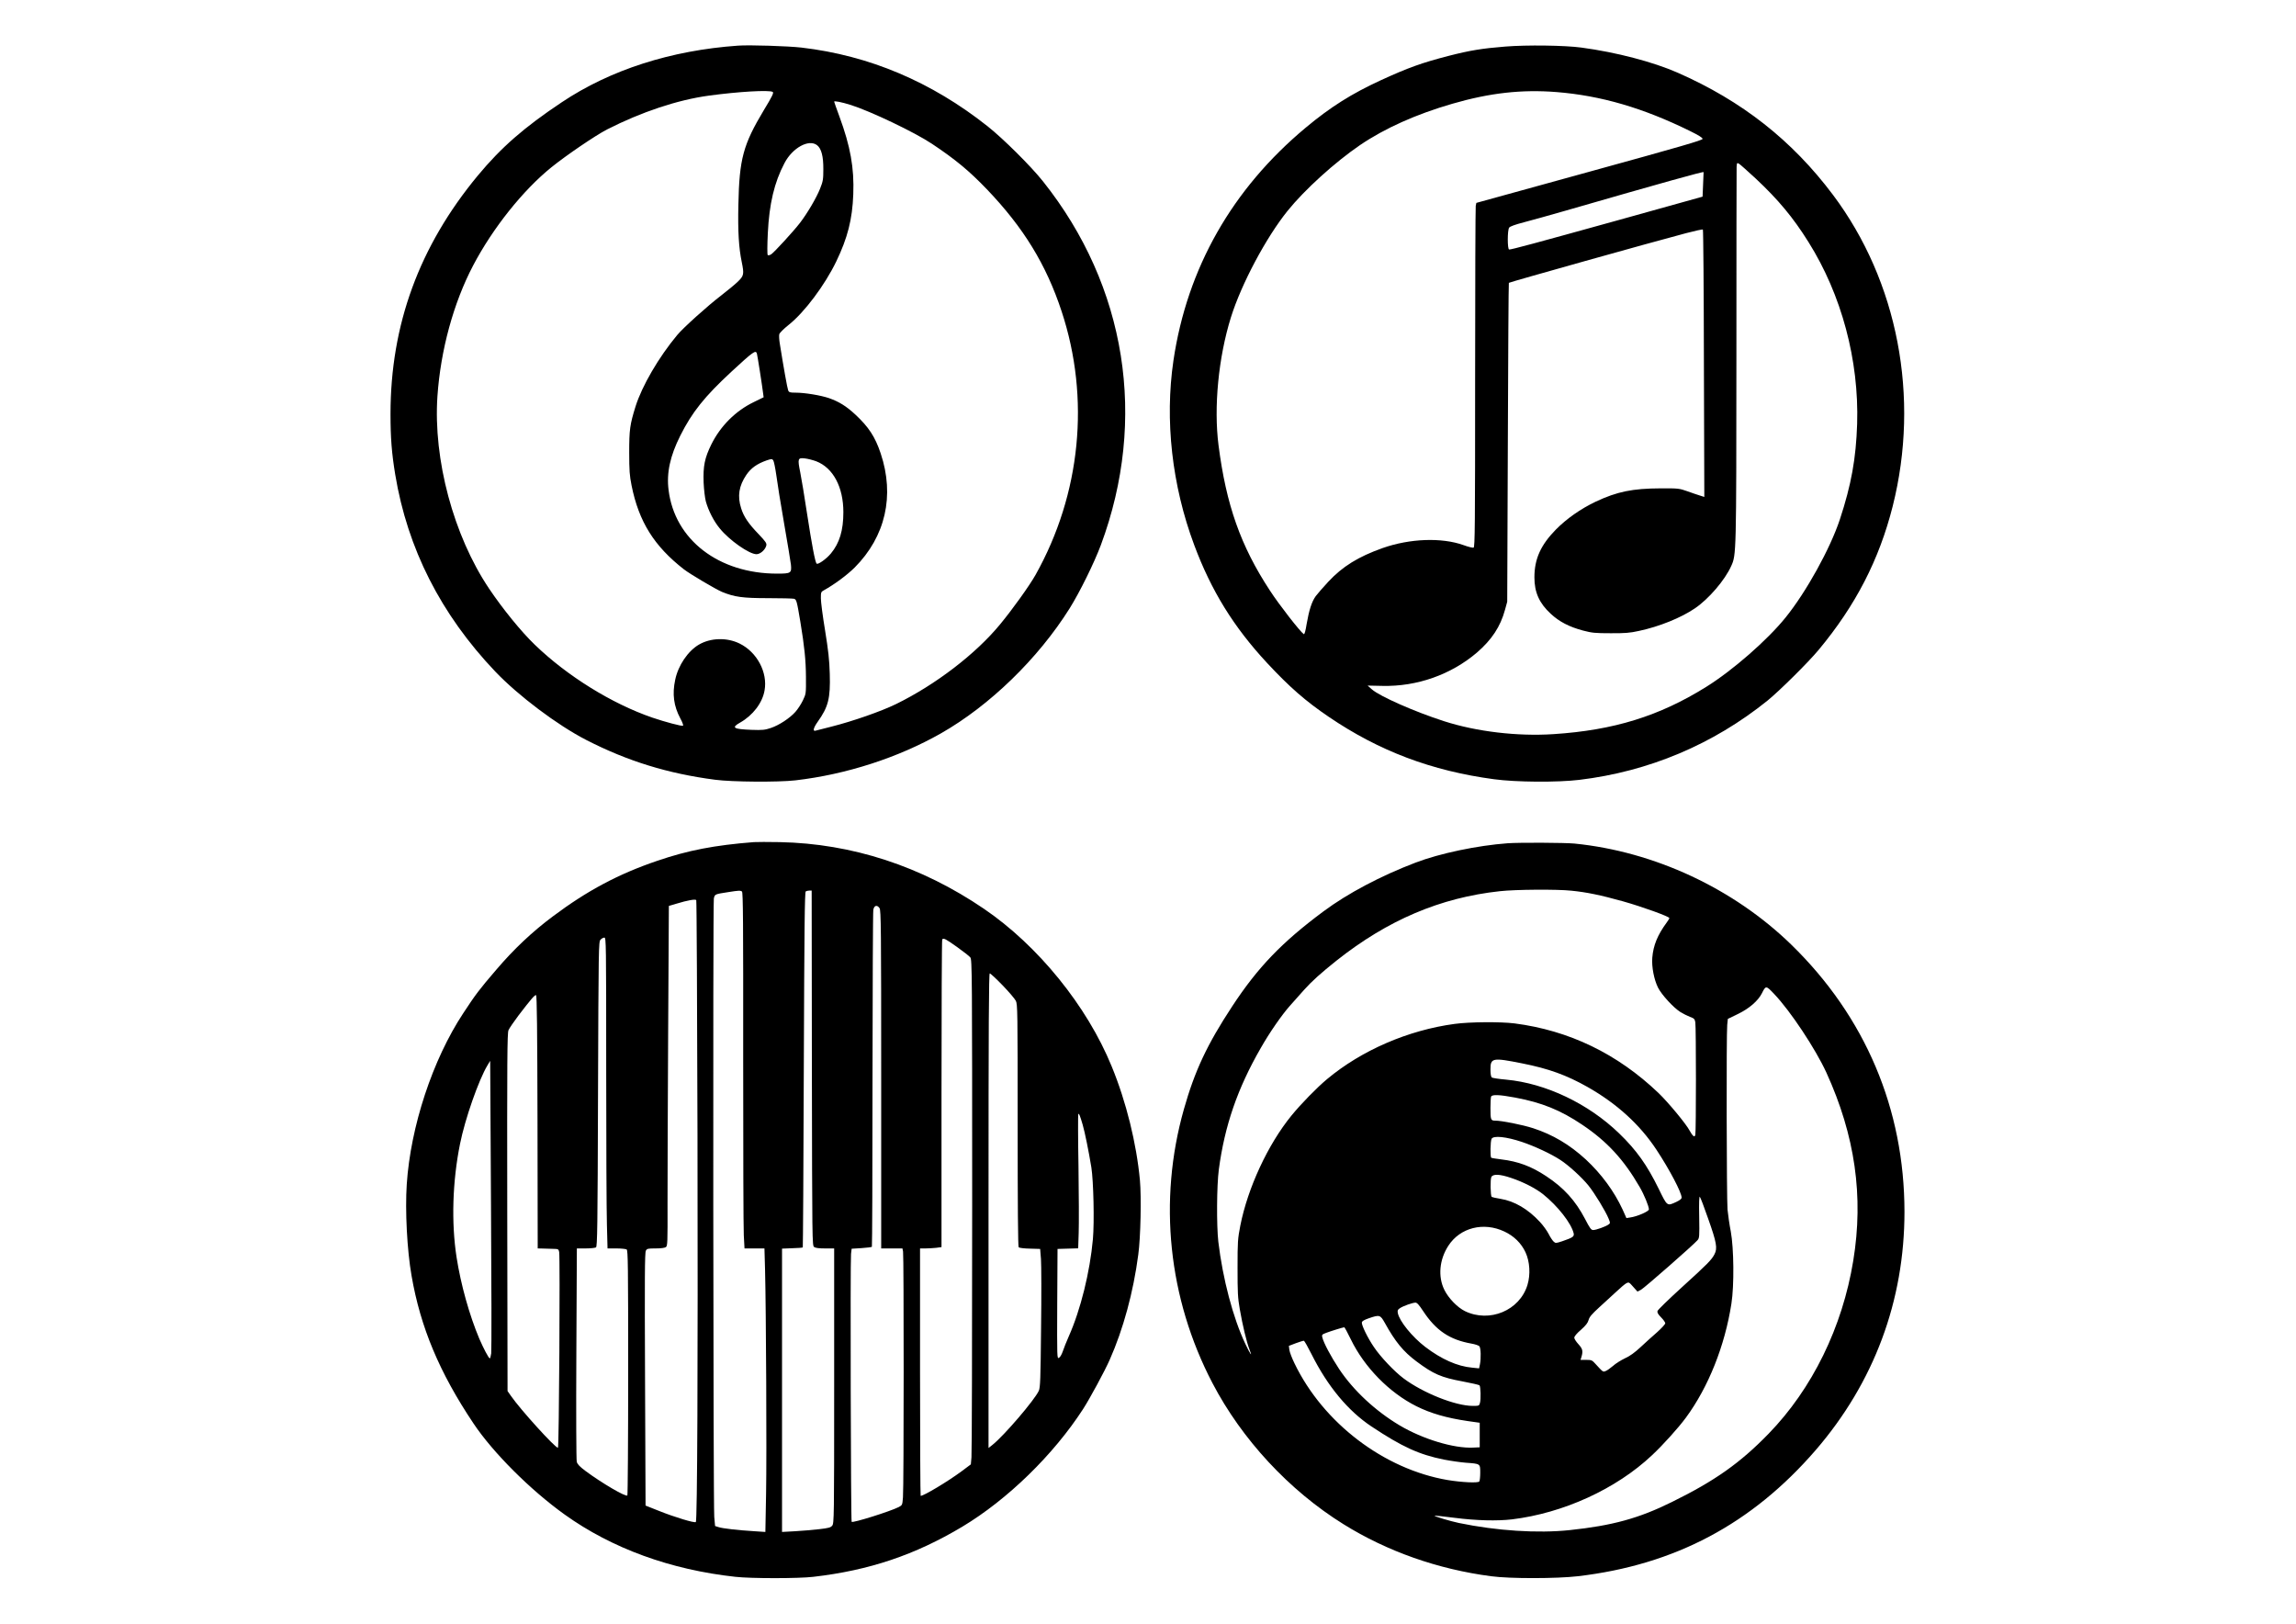
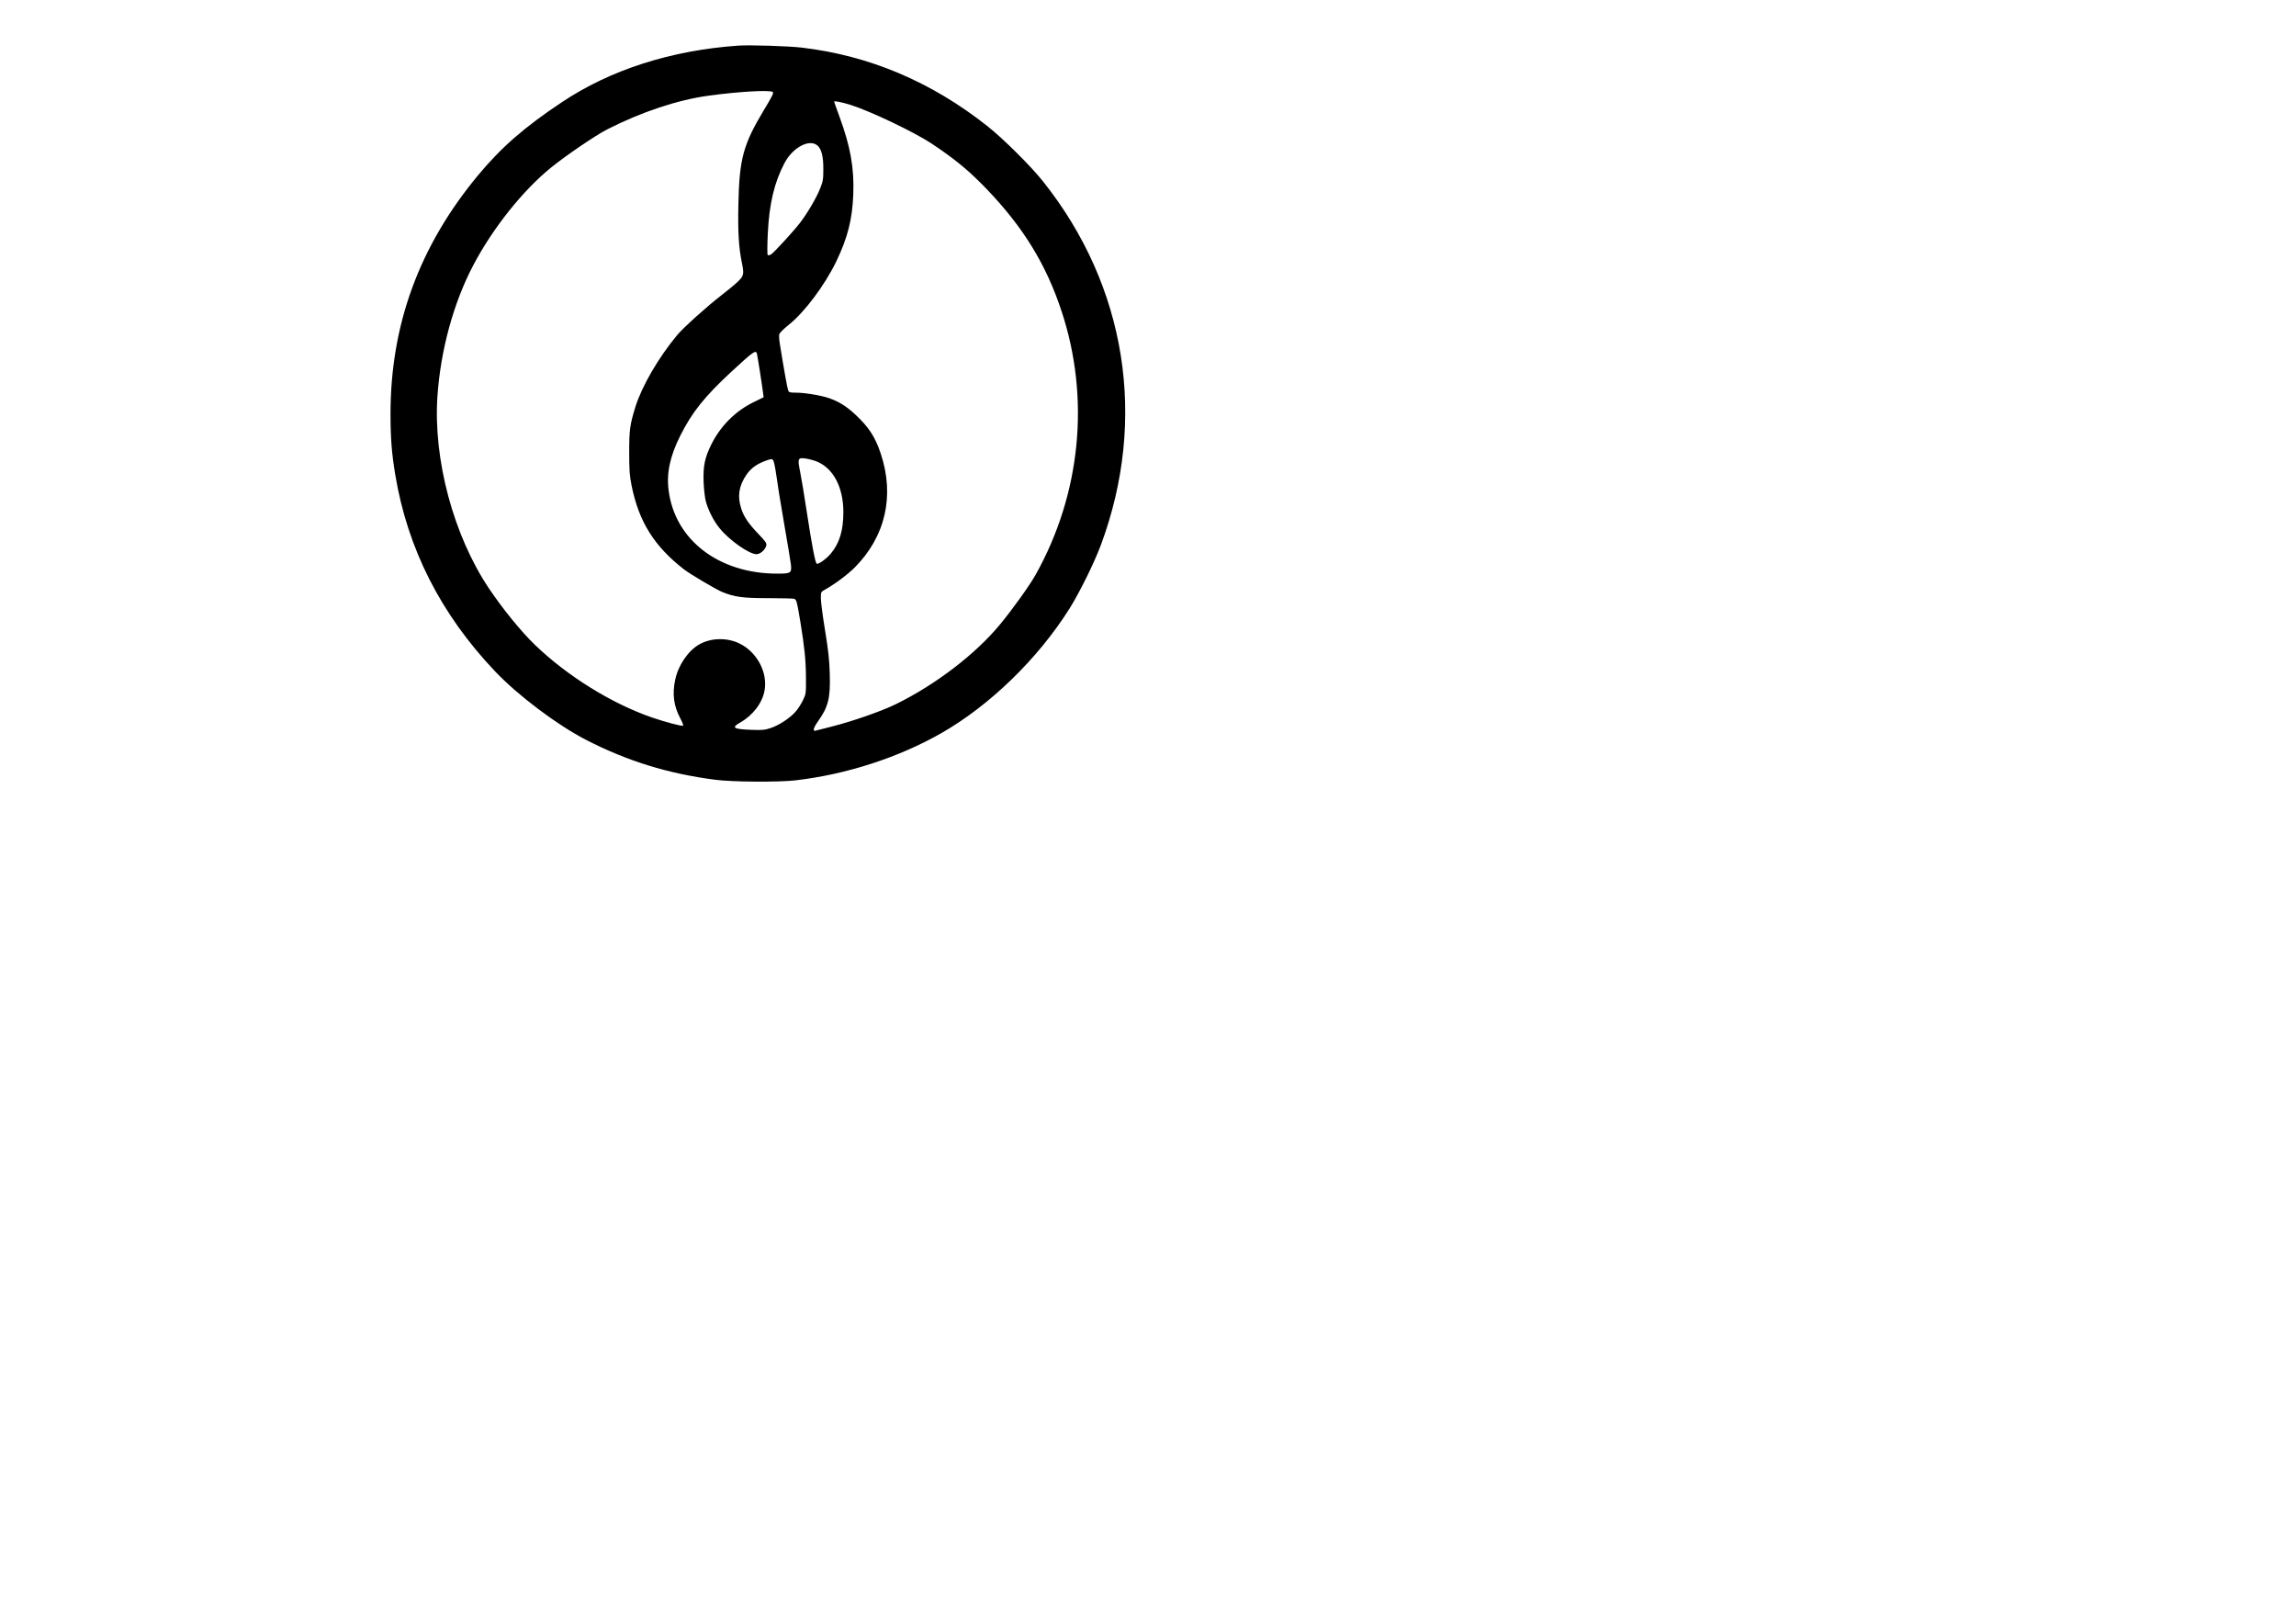
<svg xmlns="http://www.w3.org/2000/svg" version="1.0" width="594mm" height="420mm" viewBox="0 0 2246 1588" preserveAspectRatio="xMidYMid meet">
  <g transform="translate(0,1588) scale(0.1,-0.1)" fill="#000000" stroke="none">
    <path d="M7220 15434 c-657 -46 -1251 -237 -1725 -554 -369 -246 -592 -441 -822 -718 -572 -691 -853 -1458 -853 -2331 0 -235 12 -384 46 -591 120 -725 446 -1368 979 -1928 225 -236 606 -523 890 -669 403 -207 799 -329 1260 -389 166 -22 617 -25 785 -6 500 58 1006 222 1425 460 476 271 949 730 1257 1220 99 158 240 443 307 622 457 1230 250 2531 -565 3555 -118 149 -391 420 -544 541 -548 434 -1157 692 -1820 769 -131 15 -509 27 -620 19z m339 -453 c12 -8 -5 -43 -87 -178 -202 -337 -240 -476 -249 -924 -6 -262 4 -423 33 -562 24 -118 21 -134 -38 -191 -29 -28 -103 -89 -164 -136 -131 -100 -372 -317 -429 -386 -182 -218 -345 -499 -408 -699 -55 -177 -62 -226 -62 -450 0 -178 4 -227 23 -322 71 -355 221 -594 512 -821 61 -47 308 -193 373 -221 123 -50 200 -61 454 -61 125 0 238 -3 250 -6 24 -7 28 -20 62 -224 40 -241 54 -378 55 -540 1 -165 1 -165 -30 -230 -17 -36 -50 -86 -73 -112 -55 -62 -160 -131 -241 -158 -57 -19 -80 -22 -190 -18 -177 7 -199 21 -110 71 124 70 218 192 239 314 32 176 -73 375 -244 459 -124 61 -283 57 -399 -11 -107 -63 -202 -203 -231 -343 -30 -140 -15 -256 50 -378 21 -38 32 -70 26 -72 -16 -5 -175 37 -301 80 -395 136 -831 406 -1148 712 -135 130 -313 349 -449 551 -347 518 -546 1261 -504 1880 31 450 157 913 350 1280 191 363 485 733 766 960 148 119 429 310 543 369 336 171 692 290 997 331 286 39 591 57 624 36z m763 -127 c195 -62 623 -266 793 -379 230 -153 364 -264 538 -445 360 -376 581 -737 732 -1195 281 -850 188 -1787 -255 -2577 -59 -105 -223 -334 -346 -483 -239 -291 -633 -592 -1019 -781 -148 -72 -424 -168 -630 -220 -77 -19 -148 -37 -157 -40 -30 -9 -21 28 21 87 104 146 125 229 118 469 -4 138 -14 227 -46 425 -23 138 -41 278 -41 313 0 60 1 64 31 80 101 56 224 147 299 221 302 303 394 703 255 1117 -54 162 -117 258 -248 380 -88 82 -160 126 -256 160 -81 28 -238 54 -329 54 -55 0 -64 3 -72 23 -8 19 -45 225 -82 458 -6 36 -8 76 -5 90 4 14 42 52 92 92 155 123 353 388 465 619 112 232 158 414 167 658 10 259 -28 469 -136 762 -28 76 -51 141 -51 144 0 10 73 -4 162 -32z m-329 -394 c42 -33 62 -109 61 -235 0 -99 -3 -118 -32 -190 -35 -89 -124 -240 -196 -334 -64 -83 -252 -288 -282 -308 -15 -9 -29 -12 -34 -7 -5 5 -5 94 1 214 14 286 63 496 163 685 78 150 239 238 319 175z m-589 -2037 c6 -21 52 -316 60 -383 l6 -45 -98 -48 c-177 -86 -323 -232 -413 -412 -66 -134 -82 -213 -76 -375 3 -69 13 -152 22 -185 25 -89 77 -192 136 -263 93 -115 288 -252 359 -252 37 0 85 42 96 84 5 23 -4 37 -73 110 -101 104 -148 174 -173 255 -38 119 -22 219 51 327 46 67 104 108 197 141 51 17 54 17 66 1 7 -10 20 -75 30 -145 9 -71 43 -282 76 -471 33 -189 63 -370 67 -404 8 -83 0 -88 -135 -88 -572 0 -1003 332 -1062 819 -21 166 15 332 115 531 115 229 236 381 503 628 208 192 235 212 246 175z m580 -1054 c166 -64 266 -252 266 -498 0 -179 -38 -303 -122 -404 -46 -55 -127 -112 -140 -99 -14 14 -46 181 -93 487 -25 165 -55 348 -67 406 -27 134 -24 144 45 136 28 -3 78 -16 111 -28z" />
-     <path d="M14725 15425 c-227 -18 -347 -38 -550 -90 -268 -69 -398 -116 -669 -240 -284 -131 -491 -261 -733 -463 -720 -600 -1160 -1374 -1294 -2277 -86 -584 -15 -1222 203 -1805 167 -448 386 -802 713 -1154 220 -236 375 -372 605 -528 491 -333 1003 -527 1615 -609 214 -29 619 -32 835 -6 680 82 1307 346 1840 775 116 94 400 375 501 497 362 435 592 882 724 1405 268 1065 50 2199 -584 3044 -400 533 -890 919 -1521 1196 -240 105 -597 199 -940 245 -160 22 -535 27 -745 10z m501 -445 c436 -35 847 -155 1306 -381 83 -41 123 -65 123 -77 0 -13 -206 -73 -1107 -321 l-1106 -305 -6 -29 c-3 -16 -6 -774 -6 -1684 0 -1452 -2 -1654 -15 -1659 -8 -3 -53 8 -99 25 -213 76 -524 65 -791 -29 -239 -85 -392 -180 -531 -329 -51 -55 -107 -119 -123 -141 -39 -53 -66 -139 -89 -272 -11 -70 -21 -104 -28 -100 -34 22 -243 290 -331 426 -287 437 -428 838 -503 1421 -48 373 -1 860 121 1251 102 327 345 783 555 1043 168 208 463 475 709 643 242 164 547 301 903 404 366 106 678 141 1018 114z m1949 -846 c220 -206 366 -381 516 -621 324 -516 495 -1156 476 -1778 -11 -339 -57 -595 -169 -935 -95 -287 -329 -709 -530 -958 -178 -221 -519 -519 -778 -680 -459 -286 -904 -424 -1495 -462 -349 -23 -751 24 -1070 127 -286 92 -628 243 -705 311 l-42 37 144 -3 c340 -8 673 110 927 327 144 125 228 252 273 416 l22 80 6 1557 c3 856 7 1559 10 1562 9 8 1399 398 1734 486 87 23 161 39 164 35 4 -4 9 -593 10 -1311 l4 -1304 -44 14 c-23 7 -79 26 -123 42 -77 27 -87 29 -260 28 -276 -1 -426 -32 -635 -130 -147 -70 -283 -165 -390 -273 -148 -151 -210 -287 -210 -467 0 -147 47 -253 160 -357 84 -78 181 -128 316 -164 88 -23 118 -26 269 -26 139 -1 189 3 275 22 200 42 415 129 551 222 134 91 292 275 354 413 50 110 50 112 51 2051 0 996 1 1829 2 1853 2 39 4 42 22 32 11 -6 85 -72 165 -146z m-515 -58 l-5 -119 -840 -234 c-808 -224 -1026 -283 -1052 -283 -18 0 -18 190 0 214 8 12 59 30 143 52 71 18 255 70 409 114 953 275 1349 385 1350 377 0 -1 -2 -56 -5 -121z" />
-     <path d="M7375 7644 c-384 -30 -645 -80 -946 -183 -380 -129 -685 -292 -1019 -542 -204 -152 -384 -322 -557 -525 -168 -196 -200 -239 -321 -423 -300 -454 -516 -1110 -553 -1674 -17 -255 3 -645 47 -894 87 -504 273 -948 606 -1445 191 -286 557 -651 892 -891 462 -331 1036 -540 1671 -609 154 -17 615 -17 760 0 548 63 996 214 1458 490 442 265 892 703 1182 1151 65 100 213 374 260 481 133 299 232 663 280 1030 23 167 31 563 16 727 -33 358 -134 768 -276 1113 -241 591 -722 1183 -1250 1542 -613 417 -1290 638 -1998 652 -111 2 -224 2 -252 0z m-117 -483 c11 -7 13 -295 12 -1620 0 -887 2 -1670 6 -1742 l7 -129 97 0 98 0 6 -212 c10 -391 17 -1800 10 -2183 l-7 -378 -106 7 c-163 10 -312 27 -351 40 l-35 11 -8 90 c-10 116 -14 5998 -4 6047 9 43 10 43 141 63 101 16 118 17 134 6z m684 -1727 c3 -1705 3 -1736 22 -1750 14 -10 48 -14 108 -14 l88 0 0 -1344 c0 -1293 -1 -1345 -19 -1367 -15 -19 -34 -24 -127 -35 -60 -7 -166 -16 -236 -20 l-128 -7 0 1386 0 1385 99 4 c55 1 101 5 104 8 2 3 7 785 10 1739 5 1400 9 1736 19 1743 7 4 23 8 35 8 l23 0 2 -1736z m-1119 -649 c5 -2306 -2 -3777 -16 -3791 -11 -12 -209 48 -361 109 l-131 52 -5 1235 c-4 991 -3 1239 8 1258 11 20 20 22 95 22 52 0 90 5 101 13 16 12 17 43 16 427 0 228 2 976 6 1663 l7 1247 71 21 c115 35 190 48 197 35 4 -6 9 -1037 12 -2291z m1781 2213 c14 -20 16 -196 16 -1675 l0 -1653 104 0 104 0 6 -31 c8 -42 8 -2304 -1 -2403 -6 -76 -6 -77 -42 -96 -83 -42 -448 -157 -460 -144 -8 8 -14 2556 -6 2620 l6 51 96 6 c53 4 99 9 102 13 3 3 6 738 6 1632 1 895 4 1644 8 1665 9 43 37 50 61 15z m-2674 -1575 c0 -709 3 -1393 7 -1520 l6 -233 86 0 c47 0 93 -5 101 -10 13 -8 15 -153 15 -1204 0 -657 -4 -1198 -8 -1202 -16 -16 -247 119 -409 239 -57 43 -79 65 -86 90 -5 18 -7 469 -4 1060 l5 1027 86 0 c47 0 93 5 101 10 13 8 16 189 20 1499 5 1446 6 1490 24 1510 11 12 27 21 38 21 17 0 18 -43 18 -1287z m3431 1196 c63 -45 122 -91 131 -103 17 -20 18 -162 18 -2421 0 -1320 -3 -2431 -7 -2469 l-6 -68 -91 -68 c-135 -100 -369 -240 -400 -240 -3 0 -6 545 -6 1210 l0 1210 53 0 c28 0 76 3 105 6 l52 7 0 1502 c0 826 3 1505 7 1508 14 15 34 4 144 -74z m445 -374 c62 -64 120 -132 131 -153 17 -35 18 -90 18 -1219 0 -783 3 -1185 10 -1192 6 -6 55 -12 110 -13 l100 -3 8 -100 c4 -55 5 -359 1 -675 -5 -506 -8 -579 -22 -612 -40 -89 -340 -439 -453 -529 l-39 -31 0 2321 c0 1836 3 2321 12 2321 7 0 63 -52 124 -115z m-4548 -1338 l2 -1237 43 -1 c23 -1 69 -2 101 -3 58 -1 60 -2 66 -31 10 -56 -1 -1915 -12 -1915 -28 0 -365 371 -458 505 l-35 50 -3 1747 c-2 1506 0 1752 12 1782 8 19 52 83 97 143 125 163 160 204 173 200 8 -3 12 -337 14 -1240z m-453 -2264 c-4 -29 -10 -51 -15 -48 -14 9 -59 95 -101 191 -97 230 -181 529 -223 799 -52 338 -40 740 34 1107 49 245 182 624 268 768 l27 45 8 -1405 c5 -772 6 -1428 2 -1457z m5786 2237 c21 -71 60 -265 85 -418 21 -135 30 -532 15 -702 -29 -320 -120 -690 -236 -950 -23 -53 -50 -119 -59 -148 -10 -29 -26 -57 -37 -62 -19 -11 -19 -1 -17 527 l3 538 101 3 101 3 5 152 c3 84 2 377 -2 652 -5 275 -5 504 -2 509 6 11 17 -14 43 -104z" />
-     <path d="M14750 7633 c-299 -22 -666 -99 -904 -190 -339 -129 -664 -301 -899 -476 -407 -302 -643 -548 -892 -927 -247 -375 -368 -634 -474 -1009 -253 -894 -153 -1850 279 -2677 288 -552 751 -1051 1282 -1381 427 -266 924 -441 1444 -509 183 -25 643 -24 849 0 948 111 1702 511 2327 1234 571 662 868 1460 868 2331 -1 1005 -383 1907 -1107 2612 -564 549 -1339 911 -2122 989 -93 9 -539 11 -651 3z m621 -464 c150 -15 282 -42 505 -104 191 -54 454 -149 454 -164 0 -5 -11 -23 -25 -42 -91 -124 -132 -224 -142 -346 -7 -90 17 -213 56 -292 36 -71 151 -196 219 -239 26 -16 68 -37 93 -47 42 -15 47 -21 53 -53 8 -48 8 -1070 0 -1100 -5 -18 -9 -20 -21 -10 -8 6 -23 29 -34 49 -32 63 -210 278 -305 369 -402 384 -874 612 -1409 681 -136 17 -439 15 -585 -5 -455 -61 -910 -258 -1247 -539 -100 -83 -258 -245 -350 -358 -230 -282 -427 -707 -500 -1076 -25 -130 -27 -155 -27 -413 0 -241 2 -291 22 -405 27 -156 67 -322 93 -389 35 -87 13 -59 -40 53 -119 251 -220 635 -263 996 -18 160 -16 550 5 708 57 427 182 791 410 1187 87 153 206 324 285 413 39 43 101 113 138 155 76 85 165 165 318 287 501 397 1016 616 1598 679 151 17 559 20 699 5z m1985 -1011 c159 -167 403 -535 510 -768 281 -616 366 -1210 263 -1840 -106 -650 -401 -1253 -829 -1693 -277 -285 -524 -460 -945 -667 -323 -160 -582 -231 -1000 -275 -312 -33 -715 -7 -1085 70 -81 17 -243 65 -237 71 2 2 91 -7 198 -21 210 -27 414 -32 559 -15 503 61 1020 297 1371 628 109 102 258 268 331 367 220 299 381 702 445 1115 28 177 24 543 -6 705 -13 66 -27 163 -32 215 -9 109 -12 1717 -3 1806 l6 59 101 49 c109 53 195 128 232 201 39 78 40 78 121 -7z m-2466 -678 c262 -52 434 -115 640 -231 287 -163 511 -367 674 -614 127 -192 246 -418 246 -468 0 -12 -18 -26 -52 -42 -91 -42 -88 -45 -172 128 -115 234 -217 378 -388 543 -301 291 -718 489 -1104 525 -71 6 -135 16 -141 21 -8 7 -13 36 -13 79 0 113 20 117 310 59z m-66 -335 c257 -48 441 -122 652 -264 244 -163 409 -343 563 -609 44 -75 91 -190 91 -220 0 -20 -116 -70 -182 -79 l-38 -6 -38 85 c-82 177 -207 347 -359 488 -159 146 -323 243 -516 306 -106 34 -307 74 -372 74 -42 0 -45 9 -45 125 0 51 3 100 6 109 9 23 78 21 238 -9z m63 -433 c125 -42 284 -116 376 -176 81 -52 211 -171 275 -250 62 -77 169 -253 198 -325 17 -42 17 -44 -1 -57 -27 -20 -122 -54 -150 -54 -20 0 -32 16 -80 109 -94 179 -207 304 -380 418 -145 96 -273 144 -440 164 -49 6 -93 13 -97 16 -12 7 -9 162 3 185 18 34 143 21 296 -30z m-106 -352 c118 -39 241 -102 314 -160 144 -116 275 -283 299 -382 7 -32 -8 -42 -113 -78 -61 -20 -64 -20 -83 -3 -11 10 -33 43 -49 75 -16 31 -54 84 -85 117 -116 126 -250 204 -385 226 -44 7 -83 16 -87 19 -12 13 -15 172 -3 195 17 31 83 28 192 -9z m1929 -400 c82 -231 92 -288 62 -346 -28 -55 -66 -94 -324 -328 -125 -114 -230 -216 -234 -228 -4 -15 4 -30 35 -62 23 -23 41 -49 41 -58 0 -9 -35 -47 -77 -85 -43 -37 -116 -103 -163 -147 -59 -55 -106 -89 -155 -111 -38 -18 -91 -51 -116 -74 -26 -22 -58 -45 -72 -50 -27 -10 -23 -14 -101 71 -31 35 -38 38 -89 38 l-56 0 10 32 c16 56 10 77 -31 122 -22 24 -40 52 -40 63 0 13 25 43 65 77 48 43 67 67 75 96 8 30 31 57 102 122 51 46 126 115 168 154 41 39 86 77 100 84 23 12 27 10 66 -35 l42 -47 35 18 c33 18 507 433 552 484 19 21 20 34 17 229 -3 138 0 203 6 196 6 -5 43 -102 82 -215z m-1993 -125 c93 -44 164 -113 206 -203 42 -91 50 -216 19 -319 -76 -250 -371 -373 -612 -256 -73 36 -160 125 -201 208 -64 130 -49 295 39 431 115 178 345 236 549 139z m-796 -777 c126 -191 259 -281 474 -319 35 -6 70 -18 77 -26 14 -18 17 -118 5 -177 l-8 -39 -69 7 c-144 13 -301 83 -458 203 -128 98 -252 251 -268 330 -5 26 -2 34 21 49 33 22 122 53 151 54 16 0 35 -21 75 -82z m-375 -115 c102 -185 182 -282 309 -377 167 -125 243 -158 454 -197 85 -16 159 -33 164 -38 11 -11 15 -136 4 -173 -7 -27 -10 -28 -70 -28 -169 0 -486 126 -677 269 -90 67 -226 211 -289 305 -63 92 -124 218 -119 243 2 12 24 25 68 40 105 36 112 34 156 -44z m-332 -162 c133 -274 377 -522 641 -654 142 -71 297 -115 500 -145 l120 -17 0 -120 0 -120 -65 -3 c-189 -9 -492 83 -718 217 -237 141 -452 341 -592 551 -80 121 -152 256 -165 311 -6 24 -3 28 40 44 39 15 158 52 175 54 3 1 32 -52 64 -118z m-384 -146 c158 -315 357 -554 587 -707 300 -199 464 -274 707 -323 67 -13 164 -27 216 -31 141 -10 140 -9 140 -96 0 -40 -4 -79 -9 -87 -11 -17 -172 -9 -311 14 -622 106 -1216 558 -1497 1141 -25 51 -47 109 -50 131 l-5 40 68 26 c38 14 74 25 79 24 6 -2 39 -61 75 -132z" />
  </g>
</svg>